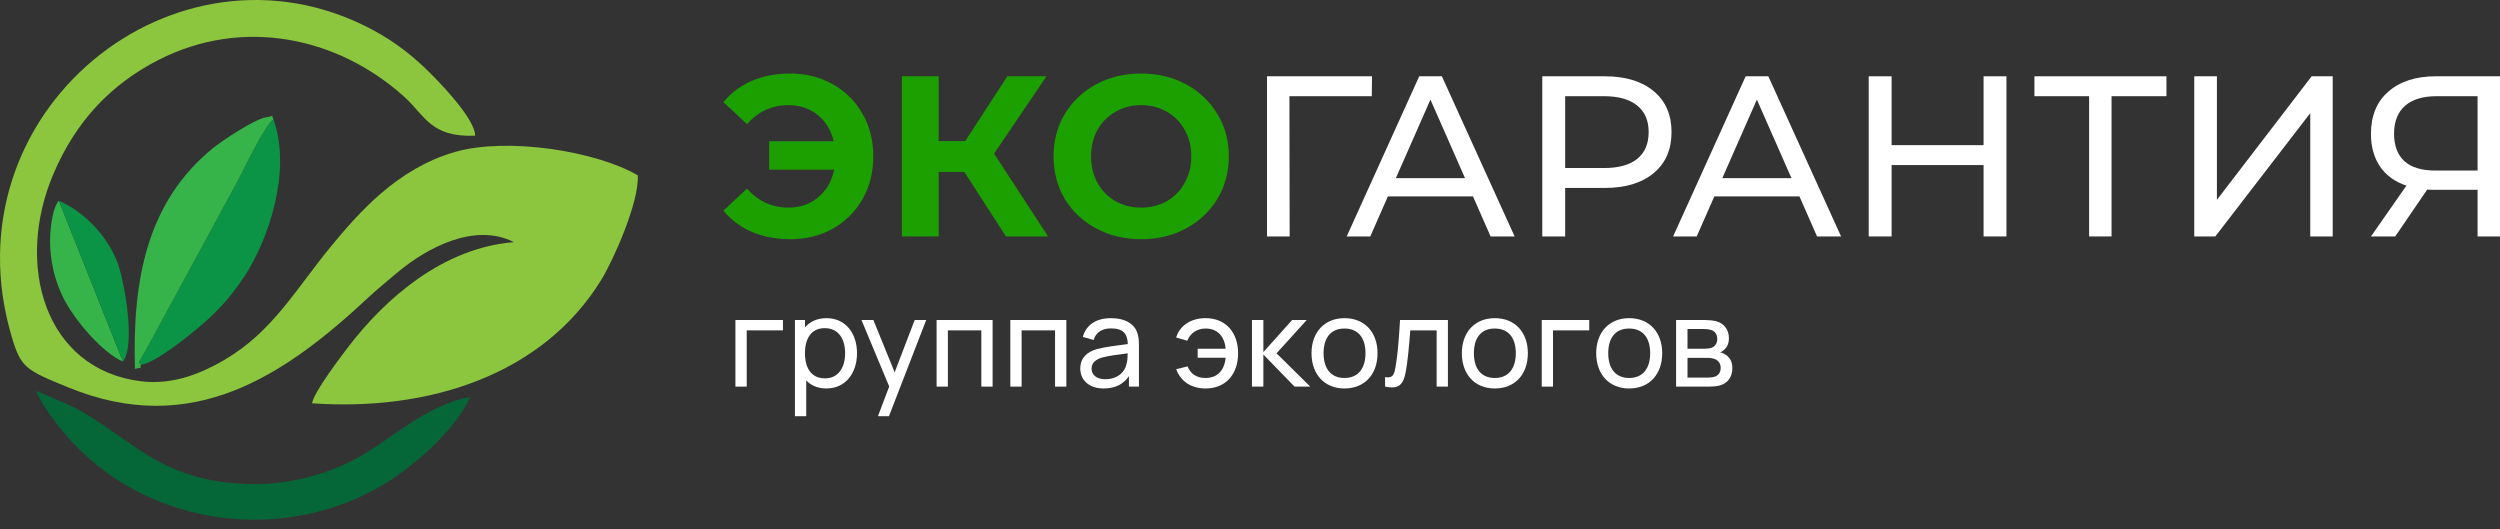
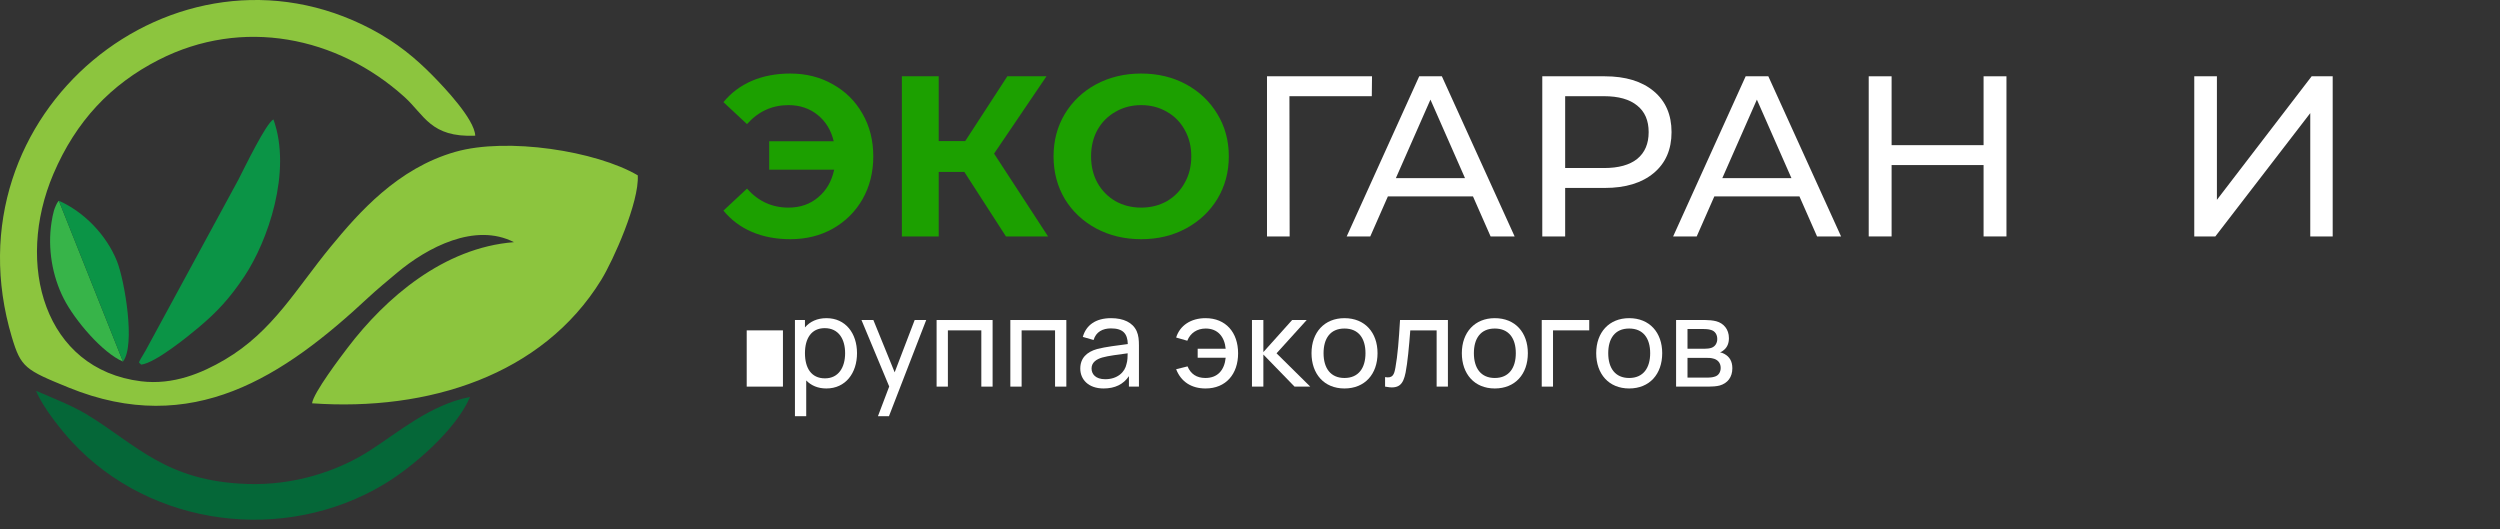
<svg xmlns="http://www.w3.org/2000/svg" width="170" height="36" viewBox="0 0 170 36" fill="none">
  <rect x="0" y="0" width="170" height="36" fill="#333333" stroke="none" />
-   <path d="M50.009 26.29H50.776V22.465H53.24V21.761H50.009V26.29Z" fill="white" />
+   <path d="M50.009 26.29H50.776V22.465H53.24V21.761V26.29Z" fill="white" />
  <path d="M56.201 21.635C55.564 21.635 55.073 21.87 54.737 22.264V21.761H54.056V28.303H54.823V25.871C55.159 26.215 55.615 26.416 56.193 26.416C57.493 26.416 58.277 25.376 58.277 24.017C58.277 22.658 57.493 21.635 56.201 21.635ZM56.098 25.728C55.159 25.728 54.737 25.015 54.737 24.017C54.737 23.019 55.167 22.314 56.081 22.314C57.028 22.314 57.468 23.061 57.468 24.017C57.468 24.982 57.02 25.728 56.098 25.728Z" fill="white" />
  <path d="M62.198 21.761L60.837 25.317L59.389 21.761H58.58L60.466 26.282L59.7 28.303H60.449L62.982 21.761H62.198Z" fill="white" />
  <path d="M63.689 26.29H64.456V22.465H66.73V26.29H67.497V21.761H63.689V26.29Z" fill="white" />
  <path d="M68.703 26.29H69.47V22.465H71.744V26.29H72.511V21.761H68.703V26.29Z" fill="white" />
  <path d="M77.293 22.516C77.026 21.929 76.397 21.635 75.552 21.635C74.501 21.635 73.855 22.113 73.631 22.91L74.364 23.12C74.527 22.566 74.984 22.331 75.544 22.331C76.354 22.331 76.672 22.675 76.69 23.396C76.001 23.489 75.191 23.581 74.605 23.732C73.898 23.933 73.459 24.352 73.459 25.065C73.459 25.795 74.002 26.416 75.044 26.416C75.82 26.416 76.397 26.131 76.767 25.577V26.29H77.448V23.489C77.448 23.128 77.422 22.801 77.293 22.516ZM75.156 25.787C74.493 25.787 74.226 25.434 74.226 25.057C74.226 24.638 74.562 24.428 74.95 24.311C75.397 24.185 76.026 24.118 76.681 24.025C76.681 24.235 76.672 24.529 76.604 24.747C76.492 25.309 75.983 25.787 75.156 25.787Z" fill="white" />
  <path d="M81.977 26.416C83.364 26.416 84.191 25.434 84.191 24.025C84.191 22.608 83.355 21.635 81.977 21.635C80.977 21.635 80.228 22.138 79.978 22.952L80.736 23.17C80.943 22.642 81.408 22.34 81.985 22.34C82.821 22.34 83.269 22.91 83.346 23.715H81.442V24.327H83.346C83.26 25.166 82.804 25.703 81.968 25.703C81.365 25.703 80.969 25.426 80.753 24.914L79.978 25.107C80.305 25.954 81.012 26.416 81.977 26.416Z" fill="white" />
  <path d="M85.134 26.29H85.909V24.109L88.029 26.29H89.097L86.805 24.025L88.856 21.761H87.865L85.909 23.942V21.761H85.134V26.29Z" fill="white" />
  <path d="M91.423 26.416C92.81 26.416 93.672 25.443 93.672 24.017C93.672 22.616 92.819 21.635 91.423 21.635C90.062 21.635 89.183 22.599 89.183 24.017C89.183 25.426 90.036 26.416 91.423 26.416ZM91.423 25.703C90.484 25.703 90.002 25.04 90.002 24.017C90.002 23.027 90.45 22.34 91.423 22.34C92.379 22.34 92.853 23.002 92.853 24.017C92.853 25.015 92.388 25.703 91.423 25.703Z" fill="white" />
  <path d="M94.185 26.29C95.124 26.483 95.417 26.156 95.581 25.334C95.71 24.696 95.822 23.505 95.899 22.465H97.691V26.29H98.458V21.761H95.202C95.124 23.103 95.038 24.185 94.891 24.982C94.805 25.485 94.702 25.736 94.185 25.644V26.29Z" fill="white" />
  <path d="M101.645 26.416C103.032 26.416 103.894 25.443 103.894 24.017C103.894 22.616 103.041 21.635 101.645 21.635C100.284 21.635 99.405 22.599 99.405 24.017C99.405 25.426 100.258 26.416 101.645 26.416ZM101.645 25.703C100.706 25.703 100.224 25.04 100.224 24.017C100.224 23.027 100.672 22.34 101.645 22.34C102.601 22.34 103.075 23.002 103.075 24.017C103.075 25.015 102.61 25.703 101.645 25.703Z" fill="white" />
  <path d="M104.838 26.29H105.605V22.465H108.068V21.761H104.838V26.29Z" fill="white" />
  <path d="M110.782 26.416C112.169 26.416 113.03 25.443 113.03 24.017C113.03 22.616 112.177 21.635 110.782 21.635C109.421 21.635 108.542 22.599 108.542 24.017C108.542 25.426 109.395 26.416 110.782 26.416ZM110.782 25.703C109.843 25.703 109.36 25.04 109.36 24.017C109.36 23.027 109.808 22.34 110.782 22.34C111.738 22.34 112.212 23.002 112.212 24.017C112.212 25.015 111.747 25.703 110.782 25.703Z" fill="white" />
  <path d="M113.974 26.29H116.18C116.43 26.29 116.714 26.273 116.938 26.215C117.472 26.064 117.8 25.652 117.8 25.04C117.8 24.554 117.593 24.252 117.274 24.076C117.171 24.017 117.059 23.975 116.964 23.958C117.067 23.925 117.171 23.858 117.265 23.765C117.455 23.589 117.567 23.338 117.567 22.994C117.567 22.39 117.205 21.979 116.705 21.845C116.481 21.786 116.189 21.761 115.956 21.761H113.974V26.29ZM114.75 23.715V22.373H115.835C115.896 22.373 116.171 22.373 116.361 22.44C116.637 22.524 116.774 22.767 116.774 23.052C116.774 23.312 116.645 23.556 116.387 23.648C116.257 23.698 116.059 23.715 115.904 23.715H114.75ZM114.75 25.678V24.336H116.068C116.171 24.336 116.326 24.336 116.447 24.369C116.774 24.428 117.007 24.654 117.007 25.015C117.007 25.284 116.878 25.544 116.576 25.619C116.447 25.661 116.257 25.678 116.137 25.678H114.75Z" fill="white" />
  <path d="M53.737 5.001C54.815 5.001 55.78 5.245 56.63 5.732C57.491 6.209 58.166 6.878 58.653 7.739C59.141 8.59 59.384 9.554 59.384 10.633C59.384 11.712 59.141 12.682 58.653 13.543C58.166 14.393 57.491 15.062 56.63 15.55C55.78 16.027 54.815 16.265 53.737 16.265C52.772 16.265 51.901 16.099 51.123 15.767C50.355 15.435 49.712 14.953 49.194 14.32L50.796 12.827C51.564 13.688 52.502 14.118 53.612 14.118C54.411 14.118 55.085 13.885 55.635 13.418C56.195 12.951 56.558 12.324 56.724 11.536H52.305V9.606H56.693C56.516 8.859 56.153 8.263 55.604 7.817C55.054 7.371 54.39 7.148 53.612 7.148C52.502 7.148 51.564 7.578 50.796 8.439L49.194 6.946C49.712 6.313 50.355 5.831 51.123 5.499C51.901 5.167 52.772 5.001 53.737 5.001Z" fill="#1CA000" />
  <path d="M65.575 11.691H63.832V16.079H61.327V5.188H63.832V9.591H65.637L68.499 5.188H71.16L67.597 10.446L71.269 16.079H68.406L65.575 11.691Z" fill="#1CA000" />
  <path d="M77.601 16.265C76.47 16.265 75.448 16.021 74.536 15.534C73.633 15.046 72.923 14.377 72.404 13.527C71.896 12.666 71.642 11.701 71.642 10.633C71.642 9.565 71.896 8.605 72.404 7.755C72.923 6.894 73.633 6.22 74.536 5.732C75.448 5.245 76.47 5.001 77.601 5.001C78.731 5.001 79.748 5.245 80.65 5.732C81.552 6.22 82.263 6.894 82.782 7.755C83.3 8.605 83.559 9.565 83.559 10.633C83.559 11.701 83.3 12.666 82.782 13.527C82.263 14.377 81.552 15.046 80.65 15.534C79.748 16.021 78.731 16.265 77.601 16.265ZM77.601 14.118C78.244 14.118 78.825 13.973 79.343 13.683C79.862 13.382 80.266 12.967 80.557 12.438C80.858 11.909 81.008 11.307 81.008 10.633C81.008 9.959 80.858 9.357 80.557 8.828C80.266 8.299 79.862 7.89 79.343 7.599C78.825 7.298 78.244 7.148 77.601 7.148C76.957 7.148 76.377 7.298 75.858 7.599C75.34 7.89 74.93 8.299 74.629 8.828C74.338 9.357 74.193 9.959 74.193 10.633C74.193 11.307 74.338 11.909 74.629 12.438C74.93 12.967 75.34 13.382 75.858 13.683C76.377 13.973 76.957 14.118 77.601 14.118Z" fill="#1CA000" />
  <path d="M93.282 6.541H87.681L87.696 16.078H86.156V5.188H93.297L93.282 6.541Z" fill="white" />
  <path d="M100.163 13.356H94.376L93.178 16.078H91.575L96.507 5.188H98.047L102.995 16.078H101.361L100.163 13.356ZM99.619 12.111L97.27 6.774L94.92 12.111H99.619Z" fill="white" />
  <path d="M109.122 5.188C110.533 5.188 111.643 5.525 112.452 6.199C113.261 6.873 113.665 7.801 113.665 8.984C113.665 10.166 113.261 11.095 112.452 11.769C111.643 12.443 110.533 12.78 109.122 12.78H106.431V16.078H104.875V5.188H109.122ZM109.076 11.426C110.061 11.426 110.813 11.219 111.331 10.804C111.85 10.379 112.109 9.772 112.109 8.984C112.109 8.195 111.85 7.594 111.331 7.179C110.813 6.754 110.061 6.541 109.076 6.541H106.431V11.426H109.076Z" fill="white" />
  <path d="M122.362 13.356H116.574L115.376 16.078H113.773L118.705 5.188H120.246L125.193 16.078H123.56L122.362 13.356ZM121.817 12.111L119.468 6.774L117.118 12.111H121.817Z" fill="white" />
  <path d="M136.439 5.188V16.078H134.883V11.224H128.629V16.078H127.073V5.188H128.629V9.871H134.883V5.188H136.439Z" fill="white" />
-   <path d="M147.319 6.541H143.585V16.078H142.06V6.541H138.342V5.188H147.319V6.541Z" fill="white" />
  <path d="M149.21 5.188H150.75V13.589L157.192 5.188H158.623V16.078H157.098V7.692L150.642 16.078H149.21V5.188Z" fill="white" />
-   <path d="M170 5.188V16.078H168.475V12.905H165.472C165.286 12.905 165.146 12.899 165.052 12.889L162.874 16.078H161.225L163.637 12.624C162.859 12.365 162.262 11.935 161.847 11.333C161.432 10.721 161.225 9.979 161.225 9.108C161.225 7.874 161.619 6.914 162.407 6.23C163.206 5.535 164.28 5.188 165.628 5.188H170ZM162.796 9.093C162.796 9.902 163.03 10.524 163.497 10.96C163.974 11.385 164.674 11.598 165.597 11.598H168.475V6.541H165.69C164.757 6.541 164.041 6.759 163.543 7.195C163.045 7.63 162.796 8.263 162.796 9.093Z" fill="white" />
  <path fill-rule="evenodd" clip-rule="evenodd" d="M34.949 16.467C30.176 16.84 26.232 20.24 23.64 23.645C23.181 24.248 21.314 26.703 21.22 27.425C29.102 27.979 36.888 25.538 40.889 19.025C41.701 17.702 43.475 13.749 43.368 11.923C40.543 10.266 34.498 9.32 30.965 10.325C27.032 11.443 24.393 14.466 22.509 16.752C20.14 19.626 18.565 22.524 15.298 24.451C13.736 25.372 11.779 26.198 9.586 25.927C3.017 25.113 1.004 17.98 3.632 11.827C5.174 8.216 7.55 5.728 10.779 4.076C16.479 1.16 22.936 2.48 27.491 6.583C28.872 7.826 29.273 9.357 32.317 9.227C32.266 8.1 30.214 5.945 29.398 5.116C28.27 3.97 26.989 2.899 25.252 1.983C11.961 -5.029 -3.763 7.644 0.808 22.934C1.423 24.989 1.72 25.153 4.673 26.356C13.062 29.772 19.287 25.604 25.076 20.204C25.644 19.675 26.399 19.053 26.991 18.556C29.055 16.822 32.298 15.112 34.949 16.467Z" fill="#8CC53E" />
  <path fill-rule="evenodd" clip-rule="evenodd" d="M2.452 26.576C2.896 27.691 4.232 29.333 4.907 30.059C10.296 35.854 19.352 36.988 26.125 32.922C28.154 31.704 31.049 29.16 31.961 26.995C29.23 27.514 26.993 29.473 25.07 30.689C22.885 32.071 19.96 33.013 16.835 32.911C11.283 32.732 9.289 30.241 5.923 28.195C4.92 27.586 3.521 27.036 2.452 26.576Z" fill="#056738" />
  <path fill-rule="evenodd" clip-rule="evenodd" d="M9.596 24.794C10.561 24.69 12.817 22.845 13.499 22.272C14.74 21.229 15.613 20.307 16.636 18.764C18.198 16.407 19.872 11.676 18.594 8.12C18.093 8.371 16.641 11.381 16.197 12.242L9.897 23.846C9.286 24.877 9.446 24.573 9.596 24.794Z" fill="#0B9446" />
-   <path fill-rule="evenodd" clip-rule="evenodd" d="M9.596 24.794C9.446 24.573 9.286 24.878 9.897 23.847L16.197 12.242C16.641 11.381 18.093 8.371 18.594 8.121C18.377 7.701 18.796 7.876 18.115 7.973C17.329 8.085 15.115 9.553 14.435 10.111C10.023 13.739 9 18.962 9.174 25.081C9.933 24.926 9.383 25.054 9.596 24.794Z" fill="#37B449" />
  <path fill-rule="evenodd" clip-rule="evenodd" d="M8.36 24.586L4.002 13.652C3.924 13.749 3.917 13.724 3.804 13.967C3.747 14.09 3.706 14.199 3.666 14.33C3.603 14.538 3.54 14.874 3.501 15.132C3.23 16.909 3.557 18.782 4.336 20.311C5.091 21.793 6.978 23.999 8.36 24.586Z" fill="#37B449" />
  <path fill-rule="evenodd" clip-rule="evenodd" d="M8.36 24.586C9.235 23.494 8.469 19.043 7.951 17.754C7.233 15.969 5.711 14.403 4.001 13.652L8.36 24.586Z" fill="#0B9446" />
</svg>